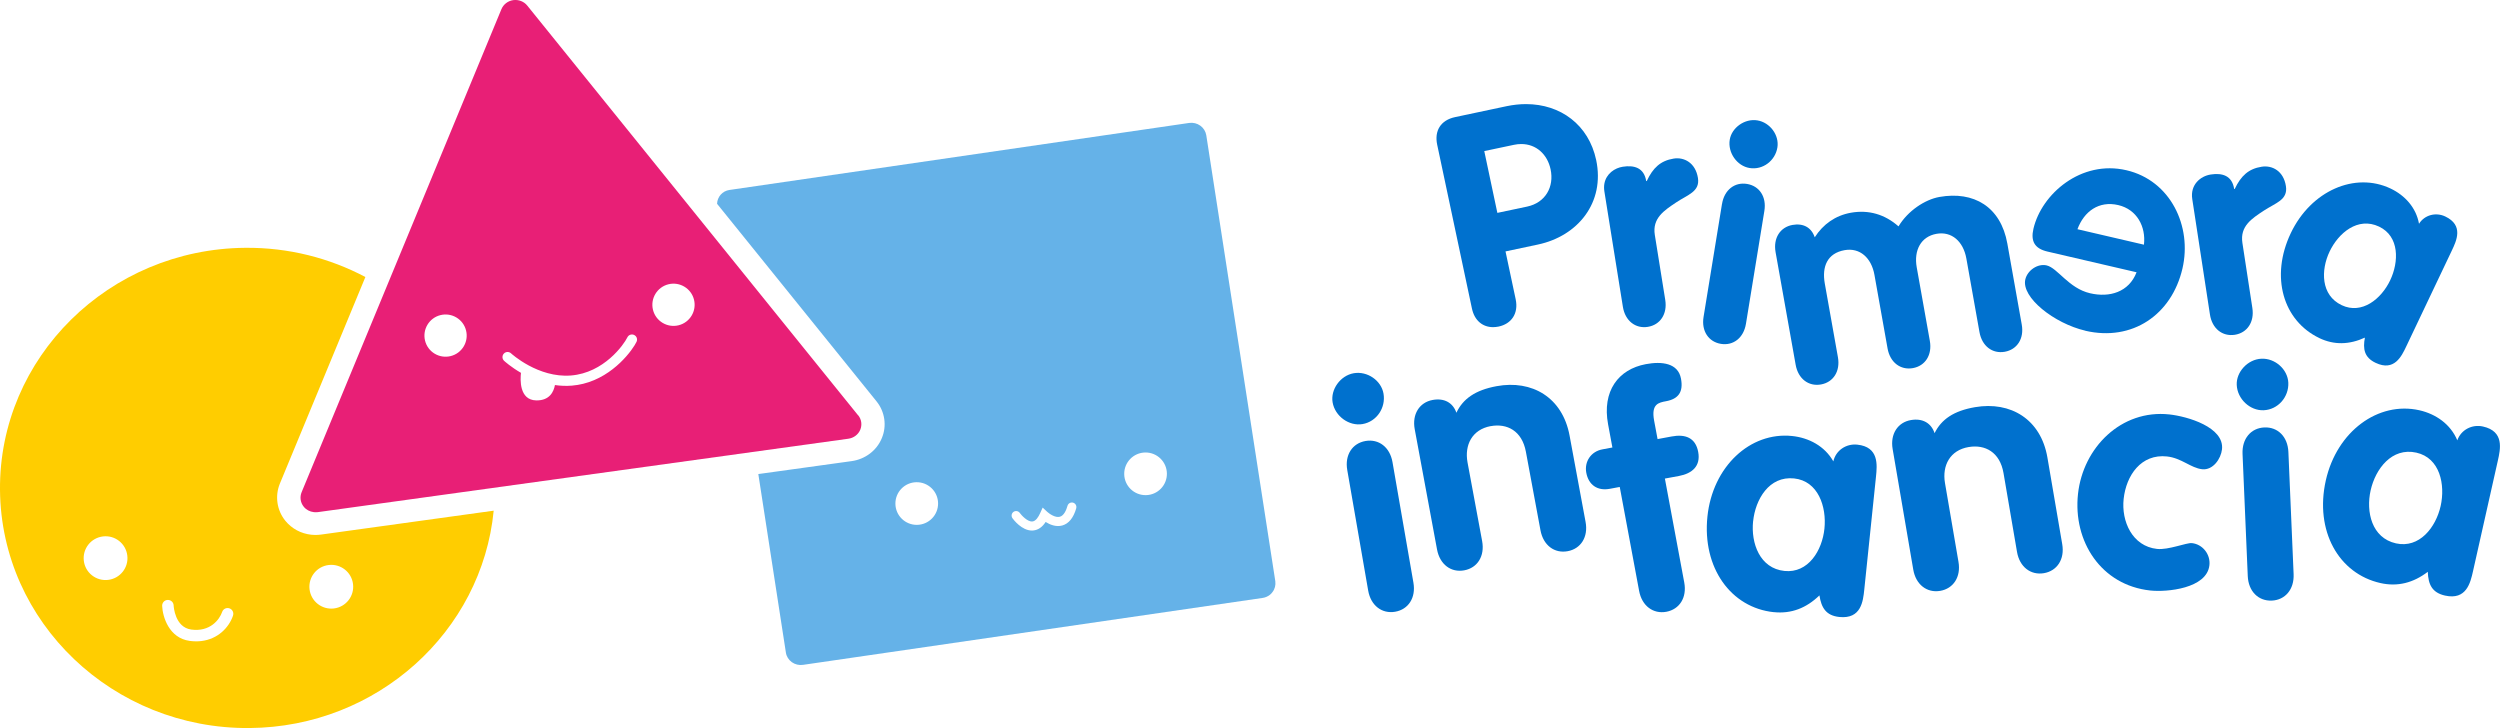
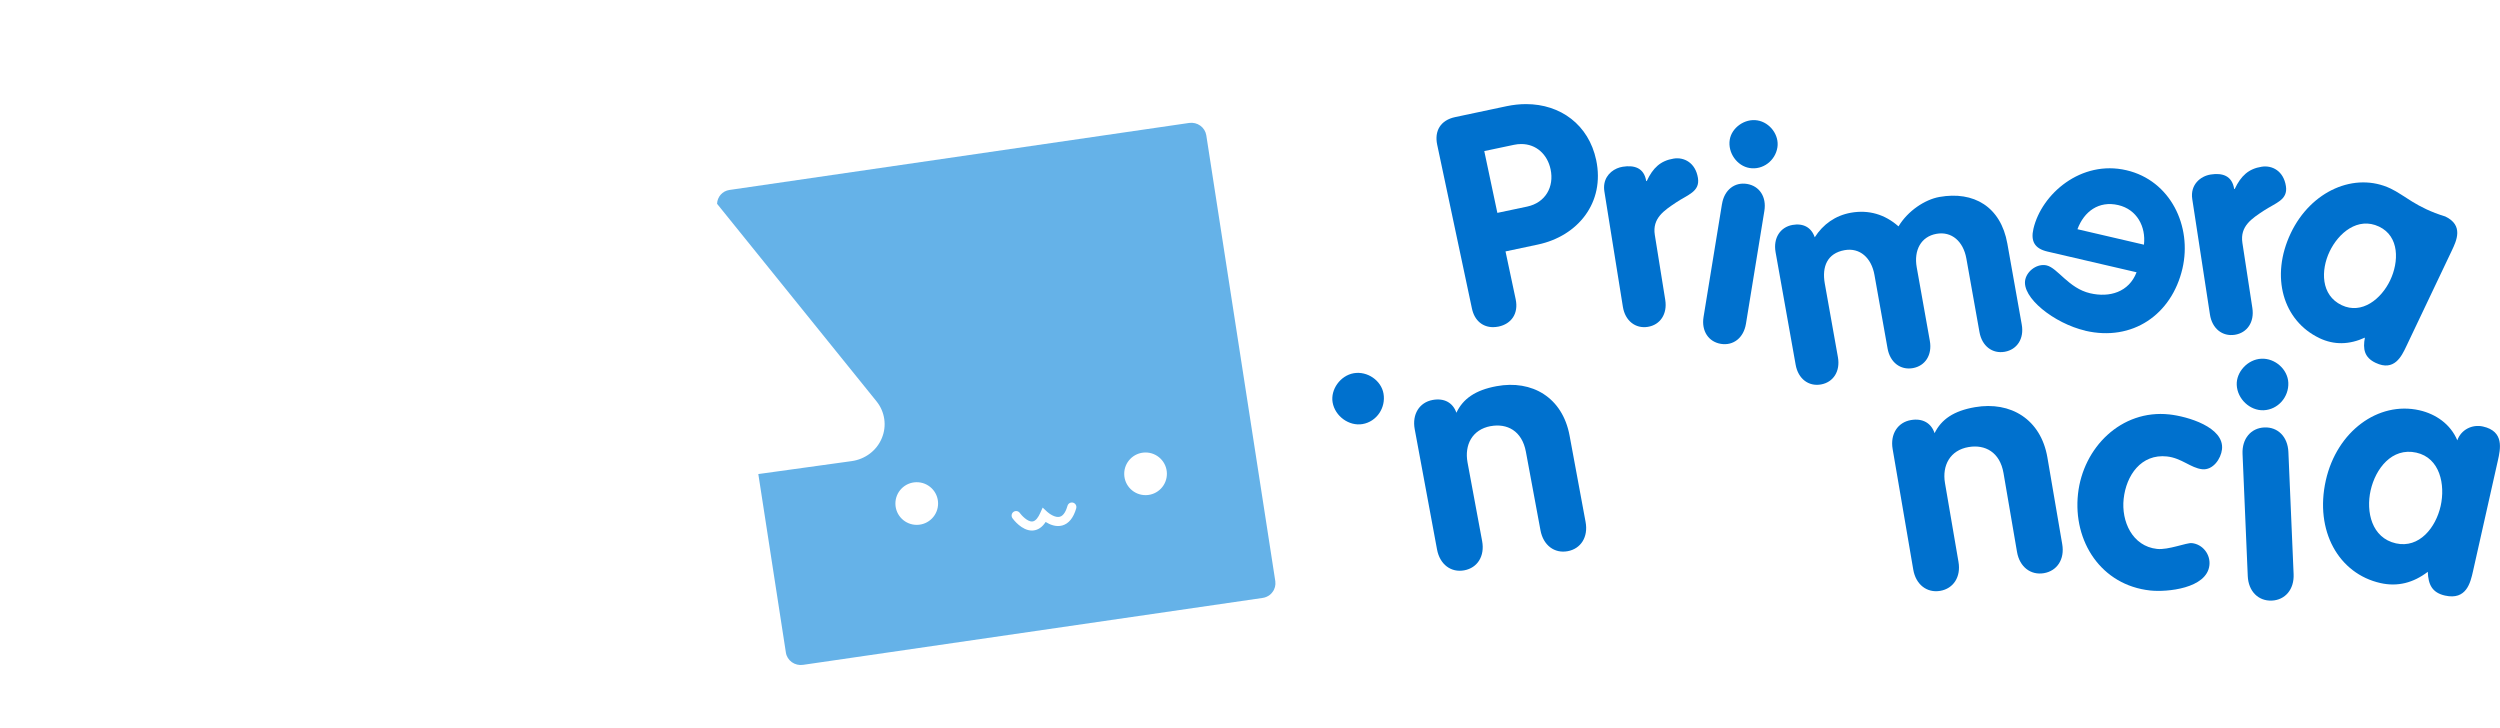
<svg xmlns="http://www.w3.org/2000/svg" width="285" height="83" viewBox="0 0 285 83" fill="none">
  <g clip-path="url(#clip0_1536_5494)">
    <path d="M176.768 19.305C177.191 21.299 176.185 23.108 174.09 23.552L170.699 24.268L169.207 17.224L172.598 16.508C172.883 16.445 173.163 16.42 173.427 16.42C175.121 16.42 176.403 17.584 176.768 19.305ZM173.968 11.868C173.256 11.868 172.518 11.947 171.768 12.102L165.884 13.35C164.22 13.702 163.507 14.929 163.838 16.491L167.799 35.164C168.096 36.575 169.052 37.296 170.209 37.296C170.414 37.296 170.628 37.27 170.842 37.229C172.271 36.927 173.138 35.771 172.786 34.109L171.629 28.661L175.322 27.878C179.877 26.914 182.991 23.095 181.964 18.242C181.11 14.221 177.899 11.868 173.968 11.868Z" fill="#0071CE" />
    <path d="M182.899 21.822L183.326 24.49L185.007 34.967C185.263 36.575 186.445 37.488 187.853 37.262C189.261 37.036 190.095 35.8 189.839 34.193L188.649 26.78C188.343 24.871 189.718 23.995 191.055 23.095C192.387 22.195 193.817 21.86 193.565 20.285C193.284 18.543 191.977 17.89 190.803 18.078C189.294 18.321 188.427 19.146 187.735 20.633L187.668 20.645C187.421 19.104 186.273 18.807 184.994 19.008C184.768 19.046 184.542 19.108 184.328 19.201C183.406 19.603 182.689 20.511 182.899 21.818" fill="#0071CE" />
    <path d="M196.306 23.254L194.206 36.127C193.942 37.735 194.776 38.971 196.184 39.201C197.593 39.431 198.774 38.523 199.038 36.914L201.138 24.041C201.402 22.433 200.568 21.198 199.16 20.968C197.752 20.737 196.57 21.646 196.31 23.254" fill="#0071CE" />
    <path d="M202.622 16.814C202.852 15.406 201.78 13.958 200.338 13.723C198.896 13.489 197.413 14.556 197.19 15.93C196.952 17.404 198.012 18.92 199.454 19.154C200.962 19.402 202.379 18.321 202.622 16.814Z" fill="#0071CE" />
    <path d="M216.427 25.805C214.868 24.427 213.016 23.895 211.004 24.251C209.231 24.565 207.823 25.574 206.88 27.052C206.511 25.947 205.589 25.419 204.349 25.641C202.945 25.892 202.132 27.14 202.416 28.744L204.705 41.584C204.99 43.188 206.184 44.08 207.592 43.828C208.996 43.577 209.809 42.329 209.524 40.725L208.028 32.333C207.68 30.394 208.309 28.87 210.283 28.518C212.022 28.208 213.338 29.389 213.686 31.328L215.182 39.72C215.467 41.324 216.662 42.216 218.07 41.965C219.474 41.714 220.287 40.466 220.002 38.862L218.506 30.47C218.162 28.531 218.988 26.969 220.76 26.655C222.5 26.345 223.816 27.526 224.164 29.465L225.66 37.857C225.945 39.461 227.139 40.353 228.547 40.101C229.951 39.85 230.769 38.602 230.479 36.998L228.837 27.769C228.086 23.556 225.002 21.759 221.087 22.454C219.449 22.747 217.5 24.025 216.435 25.8" fill="#0071CE" />
    <path d="M236.829 26.131C237.579 24.108 239.264 22.861 241.485 23.38C243.601 23.874 244.649 25.826 244.41 27.894L236.829 26.131ZM237.726 37.706C243.09 38.954 247.57 35.88 248.798 30.62C249.921 25.792 247.44 20.574 242.407 19.406C237.244 18.204 232.738 22.107 231.812 26.077C231.481 27.496 231.946 28.338 233.405 28.677L243.568 31.039C242.692 33.309 240.483 33.95 238.266 33.43C235.819 32.861 234.574 30.549 233.317 30.256C232.29 30.017 231.125 30.826 230.886 31.852C230.408 33.904 234.184 36.873 237.726 37.698" fill="#0071CE" />
    <path d="M251.933 35.851C252.18 37.463 253.354 38.38 254.762 38.167C256.174 37.949 257.017 36.722 256.769 35.11L255.634 27.689C255.34 25.775 256.719 24.913 258.064 24.021C259.406 23.129 260.835 22.806 260.596 21.227C260.328 19.481 259.024 18.824 257.847 19.004C256.334 19.234 255.462 20.055 254.762 21.537L254.695 21.546C254.46 20 253.312 19.695 252.034 19.892C250.827 20.076 249.67 21.077 249.917 22.689L251.933 35.847V35.851Z" fill="#0071CE" />
    <path d="M155.335 48.343C156.949 48.062 158 46.479 157.72 44.871C157.46 43.368 155.871 42.283 154.329 42.547C152.791 42.815 151.664 44.41 151.919 45.876C152.192 47.451 153.797 48.611 155.335 48.343Z" fill="#0071CE" />
-     <path d="M155.972 67.321C156.27 69.038 157.544 69.997 159.048 69.738C160.553 69.478 161.429 68.146 161.131 66.429L158.746 52.69C158.449 50.972 157.175 50.014 155.67 50.273C154.166 50.533 153.29 51.864 153.587 53.581L155.972 67.321Z" fill="#0071CE" />
    <path d="M169.936 48.581C171.793 48.238 173.507 49.101 173.951 51.496L175.615 60.458C175.934 62.17 177.216 63.117 178.716 62.836C180.217 62.56 181.076 61.216 180.757 59.503L178.93 49.649C178.121 45.294 174.643 43.28 170.607 44.025C168.176 44.473 166.772 45.474 166.03 47.053C165.632 45.905 164.643 45.353 163.319 45.596C161.818 45.872 160.959 47.216 161.278 48.929L163.822 62.639C164.14 64.352 165.423 65.299 166.923 65.018C168.423 64.742 169.282 63.402 168.964 61.685L167.3 52.723C166.931 50.725 167.824 48.971 169.932 48.577" fill="#0071CE" />
-     <path d="M193.595 51.521C193.289 49.88 192.103 49.469 190.569 49.758L188.963 50.056L188.57 47.949C188.217 46.056 189.077 45.897 189.932 45.738C191.361 45.474 191.914 44.666 191.633 43.167C191.302 41.383 189.45 41.173 187.627 41.513C184.483 42.099 182.618 44.586 183.322 48.372L183.813 51.014L182.669 51.228C181.382 51.467 180.598 52.61 180.837 53.896C181.097 55.286 182.115 55.985 183.507 55.726L184.651 55.512L186.86 67.363C187.178 69.076 188.465 70.018 189.965 69.742C191.466 69.461 192.325 68.121 192.006 66.408L189.797 54.557L191.407 54.26C192.907 53.979 193.896 53.133 193.595 51.525" fill="#0071CE" />
-     <path d="M199.856 59.423C200.116 56.932 201.671 54.243 204.525 54.541C207.274 54.825 208.246 57.773 207.986 60.265C207.731 62.757 206.142 65.37 203.431 65.089C200.61 64.796 199.596 61.919 199.852 59.428M202.215 69.784C204.206 69.989 205.916 69.327 207.416 67.874C207.634 69.285 208.167 70.177 209.684 70.336C212.177 70.592 212.391 68.536 212.529 67.2L213.862 54.34C214 53.004 214.214 50.943 211.721 50.688C210.455 50.558 209.277 51.349 209.001 52.597C208.012 50.851 206.209 49.901 204.294 49.704C199.521 49.209 195.237 53.184 194.646 58.892C194.043 64.742 197.333 69.281 202.215 69.788" fill="#0071CE" />
    <path d="M224.428 50.964C226.288 50.646 227.99 51.534 228.401 53.933L229.939 62.916C230.232 64.633 231.502 65.596 233.007 65.341C234.511 65.085 235.391 63.753 235.094 62.036L233.405 52.158C232.659 47.79 229.21 45.725 225.161 46.416C222.726 46.831 221.31 47.811 220.543 49.381C220.161 48.23 219.181 47.66 217.852 47.886C216.347 48.142 215.467 49.473 215.761 51.19L218.112 64.934C218.405 66.651 219.675 67.614 221.18 67.359C222.684 67.103 223.564 65.772 223.267 64.055L221.729 55.072C221.385 53.066 222.303 51.324 224.419 50.964" fill="#0071CE" />
    <path d="M247.038 52.036C248.702 52.216 249.745 53.351 251.049 53.493C252.277 53.628 253.19 52.3 253.308 51.22C253.584 48.69 249.364 47.468 247.306 47.245C241.816 46.651 237.462 51.035 236.892 56.308C236.305 61.722 239.528 66.71 245.127 67.317C247.005 67.522 251.585 67.103 251.874 64.432C252.009 63.205 251.112 62.049 249.88 61.915C249.268 61.848 247.197 62.719 245.898 62.577C243.082 62.271 241.816 59.432 242.097 56.869C242.386 54.197 244.083 51.714 247.046 52.036" fill="#0071CE" />
    <path d="M256.245 65.675C256.321 67.418 257.457 68.531 258.982 68.469C260.508 68.402 261.547 67.196 261.472 65.454L260.876 51.521C260.801 49.779 259.665 48.665 258.14 48.728C256.614 48.795 255.575 50.001 255.65 51.743L256.245 65.675Z" fill="#0071CE" />
    <path d="M260.868 43.632C260.801 42.107 259.364 40.826 257.805 40.893C256.246 40.96 254.921 42.396 254.988 43.883C255.055 45.478 256.497 46.835 258.056 46.768C259.691 46.697 260.939 45.265 260.868 43.632Z" fill="#0071CE" />
    <path d="M278.232 57.69C277.683 60.135 275.801 62.539 273.139 61.944C270.373 61.325 269.703 58.347 270.252 55.901C270.801 53.456 272.662 50.973 275.466 51.601C278.16 52.204 278.781 55.248 278.232 57.694M275.805 46.768C271.124 45.717 266.405 49.163 265.143 54.762C263.856 60.504 266.593 65.395 271.379 66.471C273.328 66.907 275.109 66.45 276.769 65.186C276.819 66.614 277.242 67.56 278.73 67.895C281.178 68.444 281.63 66.421 281.924 65.114L284.757 52.501C285.05 51.19 285.507 49.172 283.06 48.623C281.819 48.343 280.553 48.992 280.134 50.198C279.359 48.351 277.683 47.191 275.801 46.768" fill="#0071CE" />
-     <path d="M265.571 28.681C266.576 26.567 268.789 24.682 271.216 25.834C273.55 26.944 273.487 29.846 272.477 31.96C271.471 34.075 269.259 35.884 266.954 34.791C264.56 33.657 264.565 30.796 265.571 28.681ZM264.414 38.548C266.103 39.347 267.821 39.301 269.598 38.489C269.351 39.8 269.535 40.755 270.826 41.366C272.943 42.371 273.777 40.625 274.313 39.49L279.506 28.568C280.046 27.434 280.876 25.683 278.76 24.678C277.687 24.167 276.4 24.498 275.767 25.511C275.44 23.665 274.15 22.262 272.523 21.491C268.471 19.569 263.454 21.734 261.149 26.579C258.785 31.55 260.273 36.575 264.414 38.544" fill="#0071CE" />
-     <path d="M77.357 37.082C76.067 37.4 74.759 36.613 74.44 35.323C74.122 34.033 74.91 32.727 76.201 32.408C77.492 32.09 78.799 32.877 79.118 34.167C79.436 35.457 78.648 36.764 77.357 37.082ZM72.571 38.958C72.156 39.829 70.01 42.882 66.478 43.753C66.071 43.853 65.639 43.925 65.195 43.962C64.525 44.017 63.879 43.987 63.263 43.895C63.137 44.599 62.693 45.679 61.126 45.646C59.189 45.604 59.303 43.263 59.391 42.505C58.242 41.839 57.53 41.19 57.467 41.132C57.232 40.914 57.22 40.545 57.438 40.311C57.656 40.076 58.024 40.064 58.259 40.281C58.288 40.311 61.352 43.108 65.094 42.806C68.841 42.505 71.113 39.301 71.519 38.46C71.658 38.171 72.005 38.049 72.295 38.188C72.584 38.326 72.705 38.673 72.567 38.962M51.373 40.595C50.082 40.914 48.775 40.126 48.456 38.837C48.138 37.547 48.926 36.24 50.217 35.922C51.507 35.604 52.815 36.391 53.133 37.681C53.452 38.971 52.664 40.277 51.373 40.595ZM97.826 47.35L60.107 0.637C59.73 0.167 59.122 -0.067 58.511 0.013C57.903 0.1 57.396 0.494 57.165 1.039L34.383 56.115C34.157 56.664 34.245 57.292 34.622 57.761C34.907 58.117 35.322 58.334 35.779 58.385C35.921 58.401 36.068 58.397 36.219 58.385L96.716 50.014C97.319 49.93 97.839 49.544 98.069 48.992C98.3 48.443 98.212 47.807 97.835 47.342" fill="#E81F76" />
-     <path d="M38.067 69.365C36.696 69.528 35.452 68.552 35.288 67.183C35.125 65.814 36.101 64.574 37.472 64.411C38.842 64.248 40.087 65.223 40.246 66.593C40.41 67.962 39.433 69.202 38.063 69.365M26.567 70.177C26.093 71.563 24.832 72.853 22.954 73.079C22.539 73.13 22.099 73.125 21.625 73.063C19.262 72.74 18.537 70.311 18.486 69.072C18.474 68.712 18.75 68.402 19.115 68.393C19.476 68.377 19.782 68.657 19.794 69.017C19.798 69.126 19.937 71.513 21.802 71.769C23.939 72.062 25.024 70.642 25.326 69.758C25.444 69.415 25.817 69.235 26.156 69.352C26.5 69.47 26.68 69.842 26.562 70.181M12.33 66.107C10.96 66.27 9.715 65.294 9.555 63.925C9.392 62.556 10.368 61.316 11.739 61.153C13.109 60.989 14.35 61.965 14.513 63.335C14.677 64.704 13.7 65.944 12.33 66.107ZM36.583 60.943C36.369 60.969 36.168 60.985 35.95 60.985C35.804 60.985 35.644 60.977 35.493 60.96C34.303 60.83 33.268 60.273 32.522 59.361C31.562 58.171 31.328 56.555 31.898 55.148L41.654 31.579C37.585 29.427 32.916 28.204 27.958 28.25C12.418 28.38 -0.13 40.763 2.33087e-05 55.86C0.134 70.952 12.892 83.126 28.444 82.996C43.02 82.879 54.94 71.999 56.281 58.217L36.587 60.943H36.583Z" fill="#FFCD00" />
+     <path d="M265.571 28.681C266.576 26.567 268.789 24.682 271.216 25.834C273.55 26.944 273.487 29.846 272.477 31.96C271.471 34.075 269.259 35.884 266.954 34.791C264.56 33.657 264.565 30.796 265.571 28.681ZM264.414 38.548C266.103 39.347 267.821 39.301 269.598 38.489C269.351 39.8 269.535 40.755 270.826 41.366C272.943 42.371 273.777 40.625 274.313 39.49L279.506 28.568C280.046 27.434 280.876 25.683 278.76 24.678C275.44 23.665 274.15 22.262 272.523 21.491C268.471 19.569 263.454 21.734 261.149 26.579C258.785 31.55 260.273 36.575 264.414 38.544" fill="#0071CE" />
    <path d="M130.625 56.446C129.28 56.463 128.177 55.391 128.161 54.046C128.144 52.702 129.217 51.601 130.562 51.584C131.903 51.567 133.01 52.639 133.026 53.983C133.043 55.328 131.97 56.429 130.625 56.446ZM122.691 57.945C122.373 59.042 121.836 59.7 121.099 59.905C120.374 60.106 119.665 59.796 119.204 59.503C118.819 60.093 118.349 60.42 117.796 60.474C117.75 60.479 117.704 60.483 117.658 60.483C116.48 60.495 115.529 59.227 115.42 59.076C115.257 58.845 115.307 58.523 115.537 58.355C115.768 58.192 116.091 58.242 116.254 58.473C116.451 58.745 117.138 59.503 117.696 59.448C118.085 59.411 118.387 58.921 118.567 58.519L118.865 57.865L119.389 58.355C119.611 58.556 120.298 59.055 120.826 58.908C121.287 58.783 121.556 58.159 121.698 57.656C121.778 57.384 122.063 57.225 122.335 57.304C122.608 57.384 122.767 57.669 122.687 57.941M104.54 59.834C103.195 59.85 102.093 58.778 102.076 57.434C102.059 56.09 103.132 54.989 104.477 54.972C105.823 54.955 106.925 56.027 106.942 57.371C106.958 58.716 105.885 59.817 104.54 59.834ZM137.515 15.415C137.444 14.983 137.205 14.59 136.836 14.326C136.471 14.062 136.015 13.953 135.562 14.016L83.166 21.654C82.341 21.772 81.775 22.45 81.745 23.233L99.918 45.746C100.886 46.94 101.116 48.56 100.525 49.955C99.947 51.362 98.631 52.355 97.084 52.568L86.448 54.042L89.591 74.394C89.654 74.83 89.905 75.223 90.266 75.487C90.635 75.747 91.091 75.86 91.544 75.793L143.944 68.163C144.241 68.121 144.514 68 144.74 67.828C144.862 67.736 144.975 67.627 145.059 67.501C145.335 67.15 145.444 66.706 145.386 66.262L137.515 15.411V15.415Z" fill="#65B2E8" />
  </g>
  <defs>
    <clipPath id="clip0_1536_5494">
      <rect width="285" height="83" fill="white" />
    </clipPath>
  </defs>
</svg>